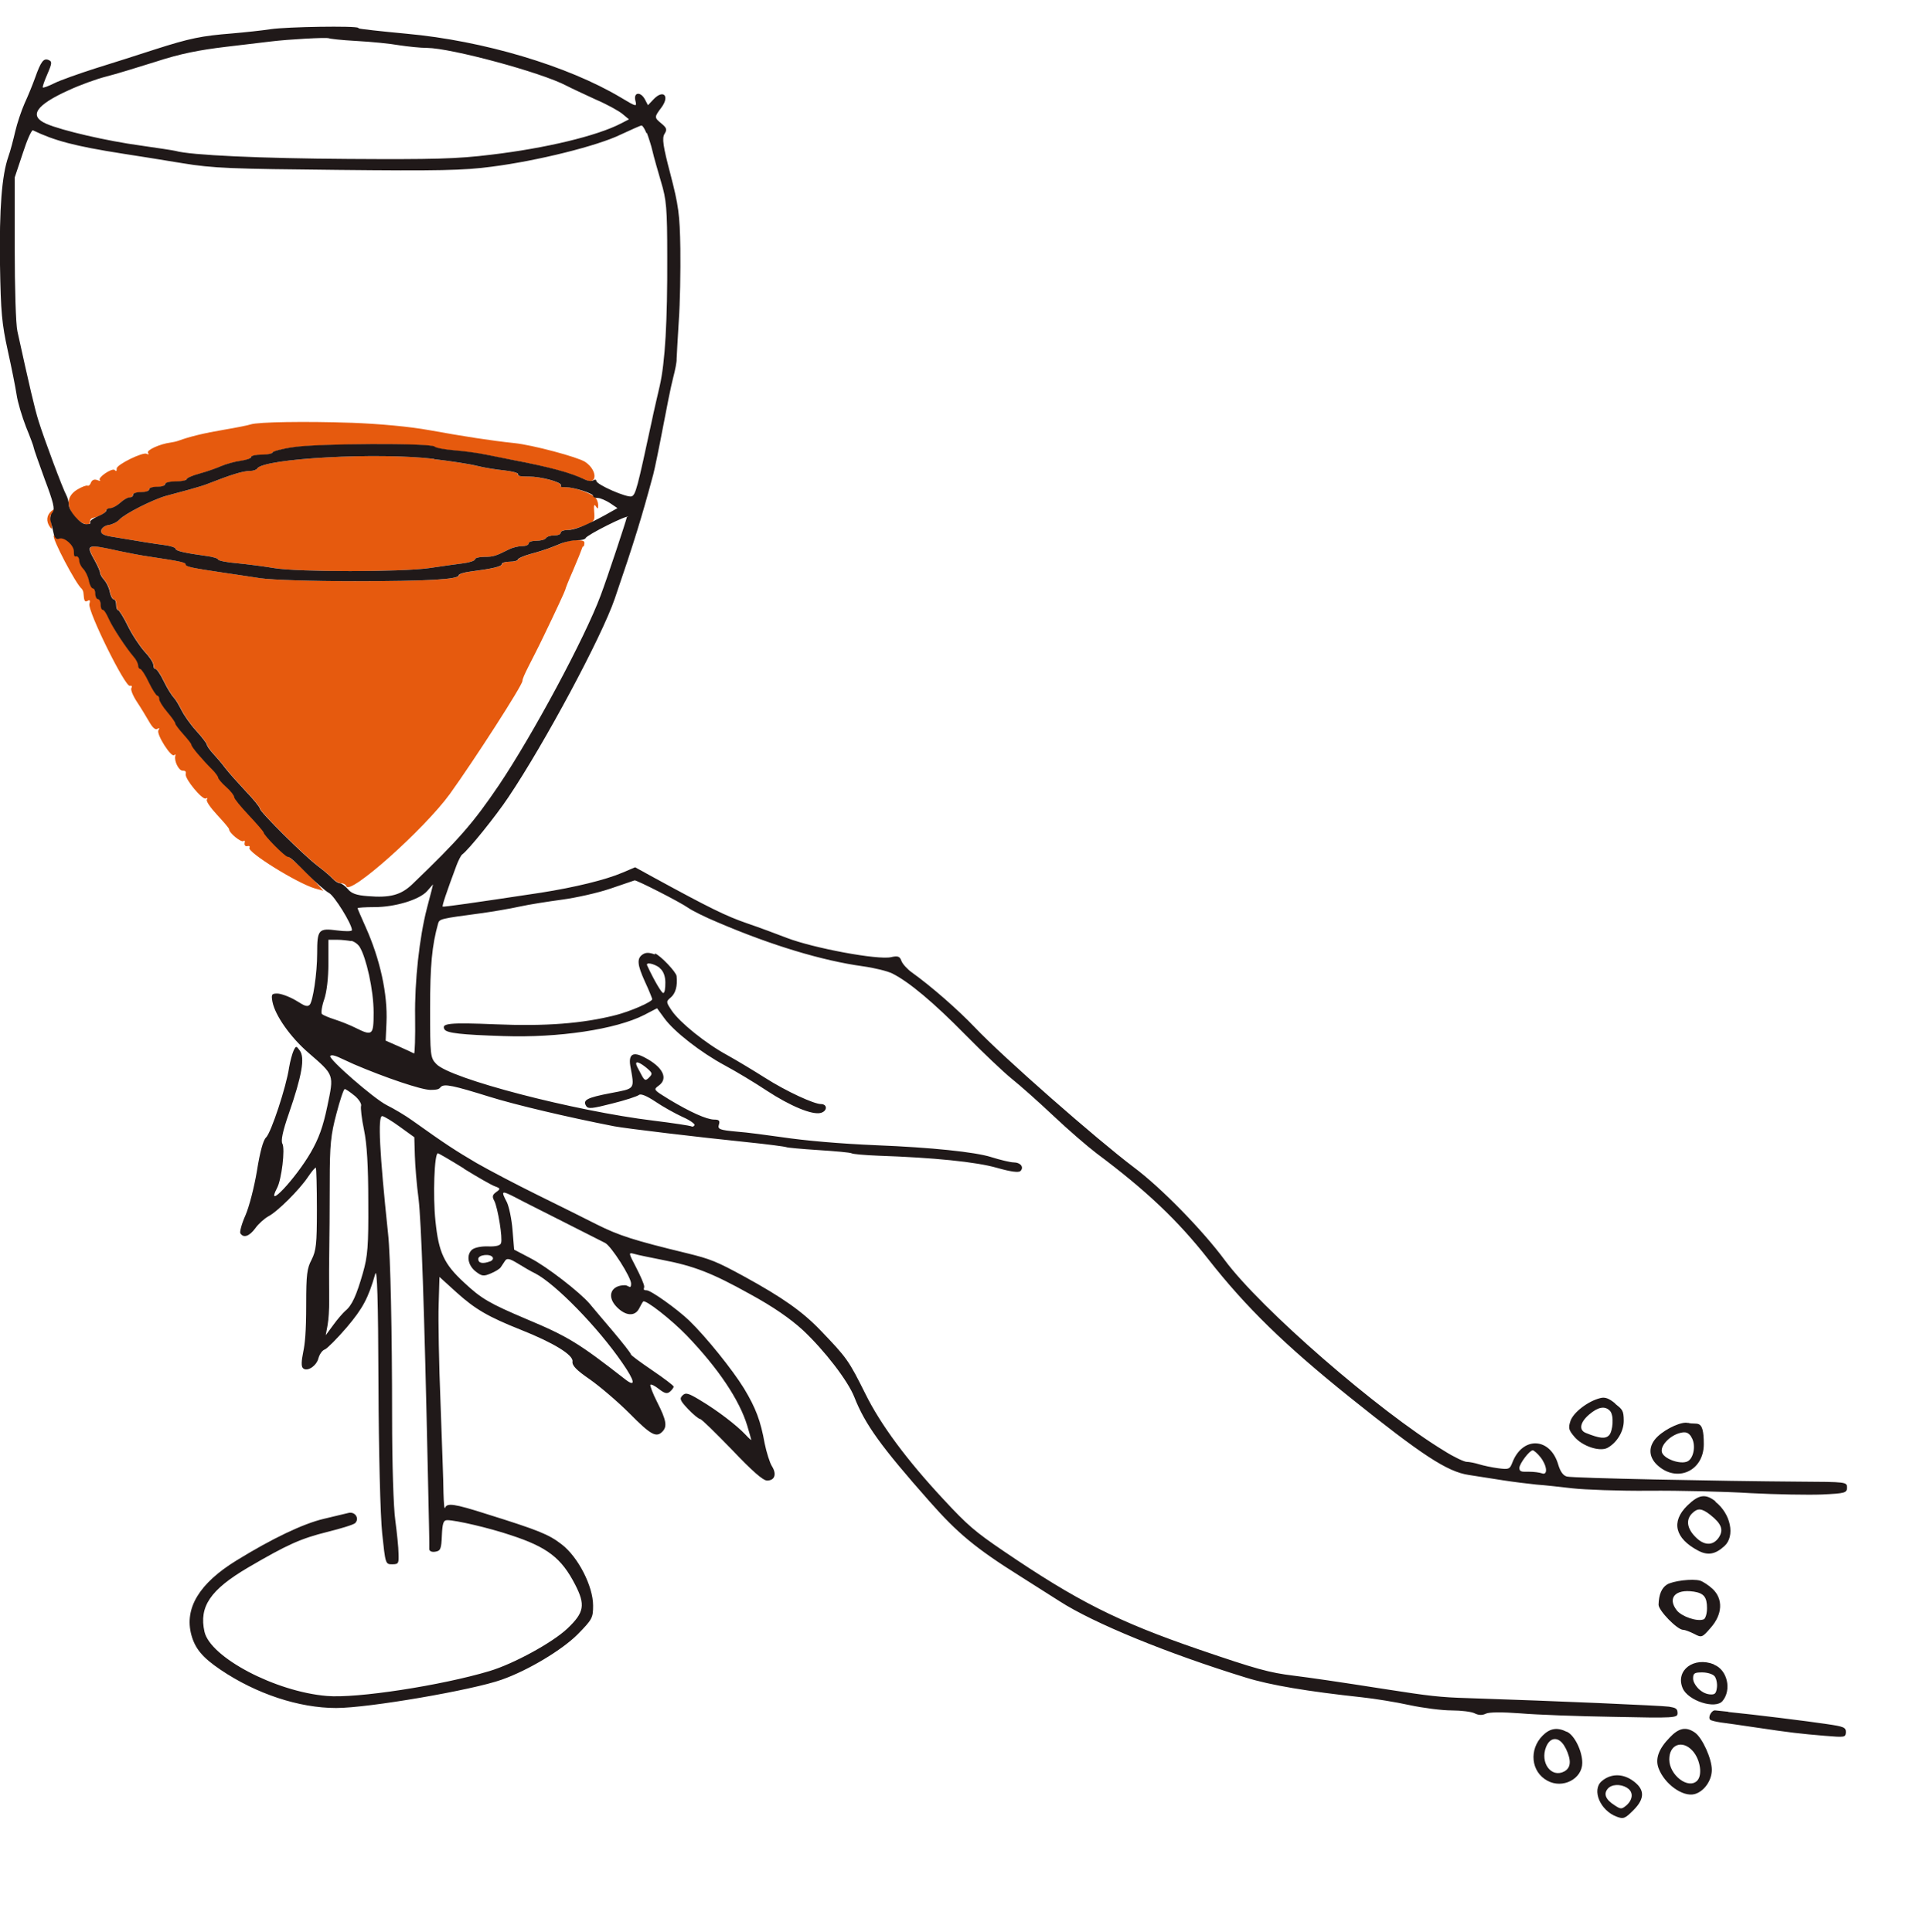
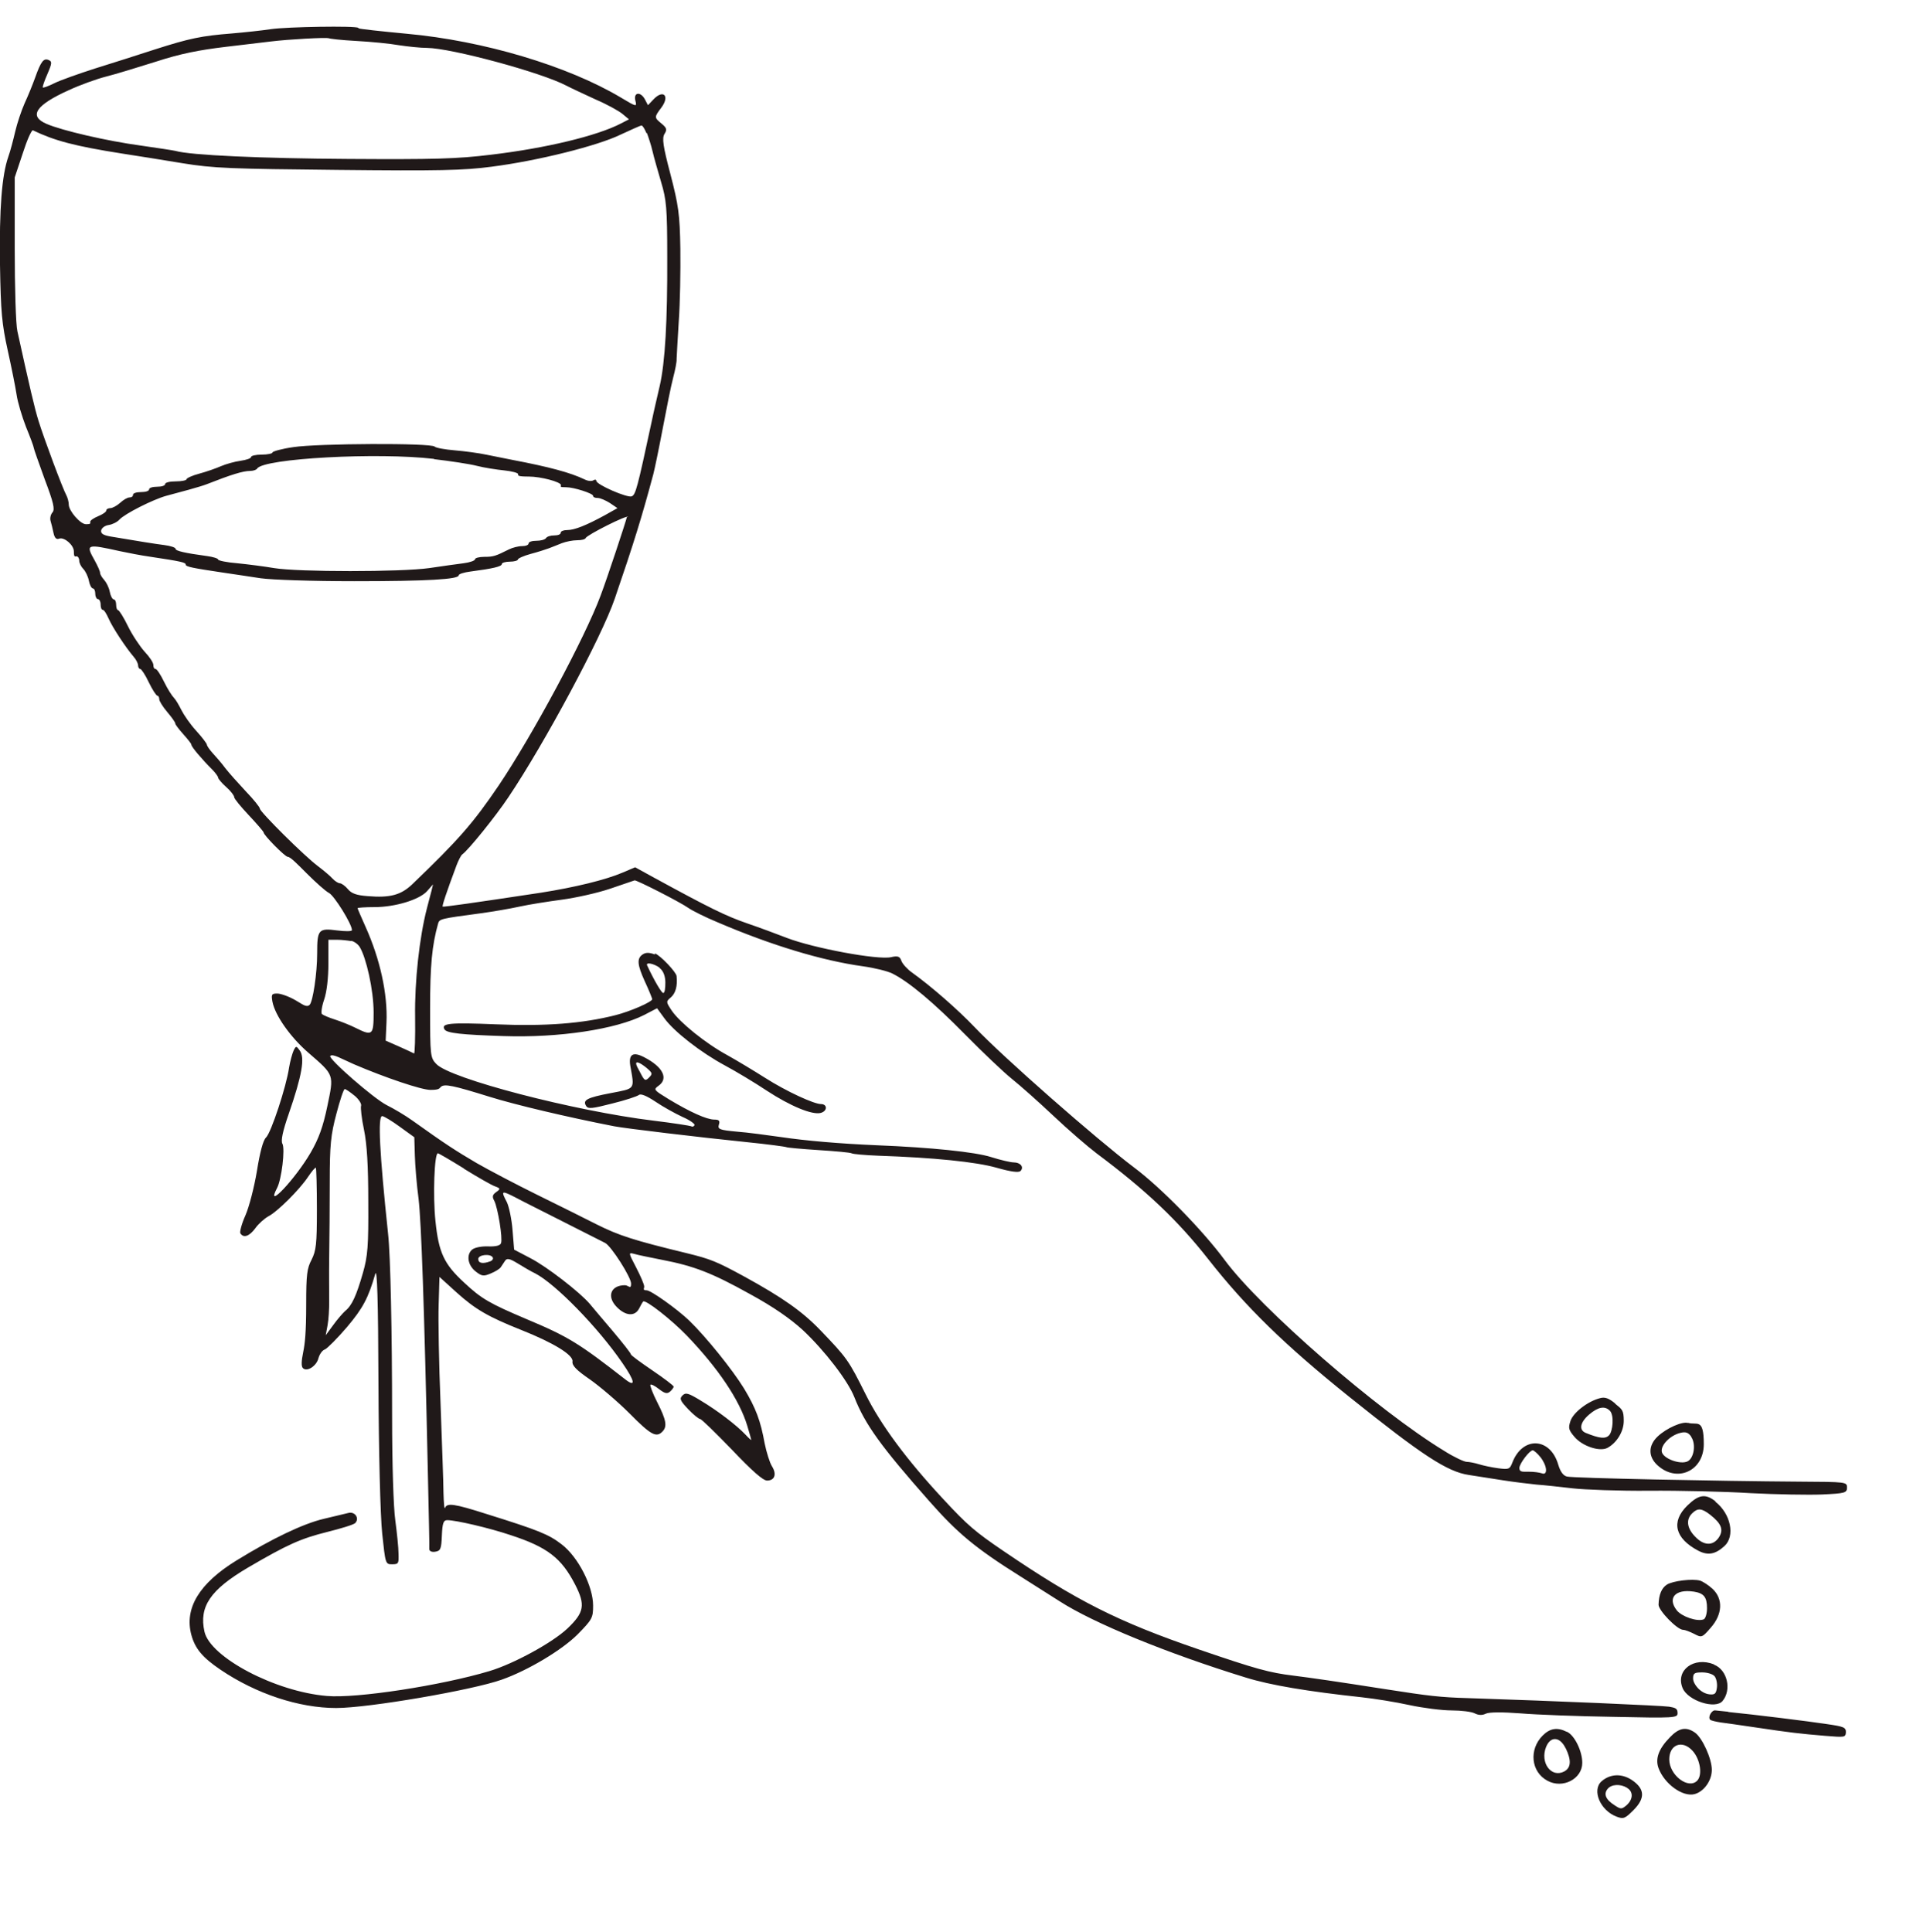
<svg xmlns="http://www.w3.org/2000/svg" version="1.1" viewBox="0 0 720 722">
  <defs>
    <style> .cls-1 { fill: #e65a0e; } .cls-1, .cls-2 { fill-rule: evenodd; } .cls-2 { fill: #201919; } </style>
  </defs>
  <g>
    <g id="_Слой_1" data-name="Слой_1">
-       <path class="cls-1" d="M131.2,158c-17.2-.6-34.8-.3-37.5.6-.8.3-5.3,1.2-10,2-7.7,1.3-12.9,2.6-17,4.1-.8.3-2.2.6-3,.7-3.9.5-9,2.8-8.4,3.8.4.6.2.8-.5.4-1.3-.8-11.2,4-11.2,5.5s-.4.8-.8.5c-1.1-.7-6.4,2.9-5.5,3.8.4.4,0,.4-1,0-1.1-.4-1.9,0-2.3.9-.3.9-.9,1.4-1.3,1.2-.4-.2-2.1.4-3.9,1.5-3.9,2.4-4.2,6.2-.8,10.2,2.3,2.6,5.6,3.7,5.6,1.9s1.3-1.4,3-2.1,3-1.6,3-2.1.7-.9,1.5-.9,2.5-.9,3.7-2c1.2-1.1,2.7-2,3.5-2s1.3-.4,1.3-1,1.3-1,3-1,3-.4,3-1,1.3-1,3-1,3-.4,3-1,1.8-1,4-1,4-.4,4-.8,2.1-1.4,4.8-2.1c2.6-.7,6.3-2,8.1-2.8,1.9-.8,5.1-1.7,7.3-2,2.1-.3,3.9-.9,3.9-1.4s1.8-.9,4-.9,4-.4,4-.8,3.5-1.4,7.8-2c9.1-1.4,51.4-1.6,52.8-.2.5.5,3.9,1.1,7.5,1.4,3.6.3,8.7,1,11.5,1.5,2.7.6,7.2,1.5,10,2,13.7,2.6,21.7,4.8,27.3,7.4,4.7,2.2,4.7-3.6,0-6.7-2.8-1.8-19.6-6.3-26.4-7-8.6-.9-18.9-2.5-31.6-4.8-7.7-1.4-18.7-2.4-29.3-2.8M162.2,171.5c-21-2.5-63.7-.2-66.1,3.6-.3.5-1.5.9-2.7.9-2.6,0-7.1,1.4-16,4.9-1.2.5-4.3,1.4-6.8,2.1-2.5.7-6.3,1.7-8.5,2.3-5,1.4-15.5,6.7-17.5,8.9-.8.9-2.6,1.8-4,2-1.4.2-2.6,1.1-2.8,2-.2,1.2.7,1.8,3.5,2.3,10.7,1.8,16.2,2.7,20.1,3.2,2.3.3,4.2.9,4.2,1.4,0,.8,3.6,1.6,11.7,2.7,2.3.3,4.2.9,4.2,1.3s3.3,1.1,7.2,1.4c4,.4,10.2,1.2,13.7,1.8,8.9,1.5,47.6,1.5,58,0,4.7-.7,10.4-1.5,12.8-1.8s4.3-1,4.3-1.5,1.6-.9,3.5-.9c3.4,0,4.2-.3,9.2-2.8,1.2-.6,3.4-1.2,4.8-1.2s2.5-.4,2.5-1,1.3-1,2.9-1,3.2-.4,3.6-1,1.7-1,3.1-1,2.4-.4,2.4-1,1-1,2.2-1,4.1-.7,6.4-1.6c4-1.5,4.2-1.8,3.9-5.2-.2-2.4,0-3.1.6-2.1.7,1.1.9,1.1.9-.4,0-1-.5-2.4-1.2-3-1.6-1.5-7.8-3.7-10.6-3.7s-2.2-.3-2.2-.8c0-1.2-7.6-3.2-12-3.2s-4-.4-4-.9-2.4-1.1-5.2-1.4c-2.9-.3-7.5-1-10.2-1.7-2.7-.7-10-1.8-16-2.5M20.3,190.7c.4-.6,0-.5-1,.2-1.9,1.6-2.2,3.9-.6,6.1.8,1.1.9.6.4-2-.4-2.5-.3-3.1.4-2,.6.8,1.4,1.1,1.8.6.4-.5.2-1.1-.5-1.3-.7-.2-.9-1-.6-1.6M20.7,200.8c0-.6-.3-.9-.6-.6-.8.8,8.2,18,10.4,19.8.3.3.7,1.1.7,1.8.2,2.9.5,3.3,1.6,2.7.8-.5,1,0,.6,1.2-.7,2.6,13.3,31,15.1,30.6.7-.2,1,.2.6.8-.4.6.6,3,2.2,5.4s3.6,5.8,4.6,7.5c1.1,1.9,2.2,2.9,2.9,2.4.7-.5.9-.3.4.5-.9,1.4,4.8,10.4,5.9,9.3.4-.4.6-.3.4.3-.5,1.9,1.3,5.5,2.7,5.5s1.3.6,1.2,1.3c-.4,1.8,6.3,9.8,7.5,9.1.6-.3.7-.2.4.4-.4.6,1.4,3.1,3.8,5.7s4.5,5,4.5,5.4c0,1.4,4.6,5.1,5.4,4.4.4-.4.6,0,.4.7-.2.8.3,1.4,1,1.2.7-.2,1.1.1.8.6-1,1.6,17.9,13.3,24.4,15.2l3.2.9-1.9-2.2c-3.3-3.9-10.7-10.7-11.5-10.7s-8.8-8.1-8.8-9.1-2.5-3.2-5.5-6.4c-3-3.2-5.5-6.3-5.5-6.8s-1.3-2.2-3-3.8-3-3.1-3-3.5-1-1.7-2.2-3c-3.9-3.8-7.7-8.5-7.8-9.3,0-.4-1.4-2.2-3-3.9-1.6-1.8-3-3.6-3-4,0-.4-1.4-2.4-3-4.3-1.6-1.9-3-4-3-4.8s-.3-1.3-.7-1.3c-.4,0-1.9-2.3-3.2-5-1.3-2.7-2.8-5-3.2-5s-.8-.6-.8-1.3-.8-2.2-1.7-3.3c-3-3.3-7.9-10.7-9.3-14.2-.8-1.8-1.7-3.3-2.2-3.3s-.8-.9-.8-2-.5-2-1-2-1-.9-1-2-.4-2-.9-2-1.1-1.3-1.5-2.9c-.3-1.6-1.3-3.6-2.1-4.4s-1.5-2.3-1.5-3.1-.5-1.6-1-1.6-1-.8-1-1.8c0-2.4-3.5-5.6-5.5-4.8-.8.3-1.5,0-1.5-.5M218.1,204.2c.6-2,.3-2.2-2.3-2.3s-4.3.5-5.8,1.1c-1.5.6-3.7,1.5-4.8,1.9-1.1.4-4.1,1.4-6.8,2.1-2.6.7-4.8,1.7-4.8,2.1s-1.4.8-3,.8-3,.4-3,.9c0,.9-3.3,1.7-11.8,2.8-2.3.3-4.3.9-4.3,1.4,0,1.5-11.6,2.2-39,2.2-15.8,0-30.7-.5-35-1.1-4.1-.6-10.4-1.6-14-2.1-11.4-1.7-14-2.2-14-3s-1.7-1.2-13-2.9c-3.6-.5-8.7-1.5-11.5-2.1-12.6-2.8-13-2.7-9.5,3.5,1.1,2,2,4,2,4.6s.7,1.7,1.5,2.6,1.8,2.8,2.1,4.4c.3,1.6,1,2.9,1.5,2.9s.9.9.9,2,.3,2,.7,2c.4,0,2.1,2.7,3.7,6s4.5,7.6,6.2,9.5c1.8,1.9,3.3,4.1,3.3,5s.3,1.5.8,1.5,1.9,2.1,3.2,4.8,3,5.3,3.7,6c.7.7,1.9,2.8,2.8,4.6s3.3,5.3,5.5,7.7c2.2,2.4,4,4.8,4,5.2s1,1.9,2.2,3.2c1.2,1.3,3.4,3.8,4.7,5.6,1.4,1.8,4.9,5.7,7.7,8.7,2.9,3,5.2,5.9,5.2,6.4,0,1.2,16.7,17.8,21.7,21.5,2.1,1.6,4.5,3.6,5.4,4.6.9,1,2.3,1.8,3.2,1.8s1.7.5,1.9,1.1c1.2,3.6,29.2-21.4,38.7-34.5,9.2-12.8,27.1-40.6,27.1-42.2s3.6-7.7,8-16.9c4.4-9.1,8-16.9,8-17.2s1.3-3.6,2.9-7.2c1.6-3.7,3.2-7.7,3.6-8.9" />
      <path class="cls-2" d="M133.8,10.4c-.8-.8-26.6-.4-32.6.5-3.3.5-9.8,1.2-14.5,1.6-11.4.9-15.8,1.8-28.9,6-6.1,2-16.2,5.2-22.3,7.1-6.2,2-13,4.4-15.2,5.5-2.2,1.1-4.1,1.8-4.3,1.6-.2-.2.6-2.5,1.7-5,1.8-4.2,1.8-4.7.4-5.3-1.8-.7-2.8.5-5,6.7-.9,2.5-2.6,6.7-3.9,9.5-1.2,2.7-2.8,7.5-3.5,10.5s-1.8,7.3-2.6,9.5C.7,65.5-.3,77.9,0,99c.3,17.8.7,22,2.9,32,1.4,6.3,2.9,13.8,3.3,16.5.4,2.8,2,8.1,3.5,12,1.6,3.9,2.9,7.4,2.9,7.8,0,.4,1.9,5.7,4.1,11.8,3.3,8.7,3.9,11.3,2.9,12.4-.7.8-1,2.2-.7,3.2.3,1,.8,3,1.1,4.5.4,1.9,1.1,2.5,2.1,2.1,1.9-.7,5.5,2.4,5.5,4.8s.5,1.8,1,1.8,1,.7,1,1.6.7,2.3,1.5,3.1,1.8,2.8,2.1,4.4c.3,1.6,1,2.9,1.5,2.9s.9.9.9,2,.5,2,1,2,1,.9,1,2,.3,2,.8,2,1.4,1.5,2.2,3.3c1.5,3.4,6.4,10.8,9.3,14.2,1,1.1,1.7,2.6,1.7,3.3s.4,1.3.8,1.3,1.9,2.2,3.2,5c1.3,2.7,2.8,5,3.2,5,.4,0,.7.6.7,1.3s1.3,2.8,3,4.8c1.6,1.9,3,3.8,3,4.3,0,.4,1.4,2.2,3,4,1.6,1.8,3,3.5,3,3.9,0,.8,3.9,5.4,7.8,9.3,1.2,1.2,2.2,2.6,2.2,3s1.3,2,3,3.5,3,3.2,3,3.8,2.5,3.6,5.5,6.8c3,3.2,5.5,6.1,5.5,6.4,0,1,8,9.1,9,9.1s3.7,2.8,7.1,6.2c3.4,3.4,7.1,6.7,8.3,7.3,1.9.9,8.6,11.6,8.6,13.9,0,.5-2.5.5-5.6.1-6.9-.9-7.4-.3-7.4,8.6,0,7.5-1.6,18-2.8,19.2s-2.8-.3-5.3-1.7c-2.4-1.4-5.5-2.5-6.8-2.5-2.1,0-2.3.3-1.8,3.1,1,5.1,6.7,13.2,13.4,19,9.8,8.5,9.6,8,7.1,20-1.6,7.7-3.2,12.1-6.2,17.3-5.6,9.7-17.2,22.1-12.6,13.3,1.7-3.1,3.1-14.7,2-16.6-.6-1.1.1-4.6,2.4-11.2,4.9-14.2,6.1-20.9,4.1-23.6-1.3-1.8-1.4-1.8-2.3,0-.5,1.1-1.3,4-1.7,6.4-1,7-6.7,24.3-8.6,26.1-1.1,1-2.3,5.6-3.4,12.5-1,6-2.9,13.4-4.3,16.6-1.4,3.1-2.2,6.2-1.9,6.7,1.2,1.9,3.4,1.1,5.6-1.9,1.2-1.7,3.4-3.6,4.8-4.4,3.5-1.8,11.7-10,14.9-14.8,1.4-2.1,2.7-3.6,2.9-3.4.2.2.4,7.2.4,15.5,0,13.2-.3,15.5-2,18.9-1.7,3.2-2,5.6-2,16.5s-.5,15-1.1,17.9c-.7,3.4-.8,5.5-.1,6.1,1.5,1.5,5.1-.8,5.8-3.8.4-1.4,1.4-2.9,2.4-3.2.9-.4,4.6-4.1,8.2-8.3,6-7.1,8-10.9,10.6-19.9.7-2.5,1.1,9.4,1.2,41,.1,25.5.7,49.4,1.4,56,1.2,11.3,1.2,11.5,3.7,11.5s2.5-.4,2.4-4c0-2.2-.6-7.8-1.2-12.4-.7-4.9-1.2-21.2-1.2-39,0-31.3-.6-60.1-1.5-68.1-3.2-30.4-3.9-44-2.2-44,.6,0,3.6,1.8,6.6,4l5.4,3.9.2,6.8c.1,3.7.7,11.1,1.4,16.3,1,8.7,2.1,38.6,3.5,104,.3,14,.6,26.1.5,26.8,0,.8.9,1.2,2.2,1,2-.3,2.3-1,2.5-6.1.2-4.6.6-5.7,2-5.7,3.2,0,15.7,2.9,23.7,5.6,13.8,4.5,19,8.6,24.1,18.5,3.9,7.6,3.4,10.4-2.9,16.4-5.6,5.3-20.1,13.2-29.1,15.9-18,5.4-49.8,10.3-60.8,9.3-19.2-1.6-43.5-14.4-45.7-24-2.1-9.4,2.2-15.7,16.3-24,14.7-8.6,19.6-10.8,29.6-13.3,5.2-1.3,9.8-2.7,10.4-3.3,1.7-1.7,0-4.4-2.5-3.8-1.2.3-5.4,1.3-9.2,2.2-7.7,1.8-19.4,7.4-32.7,15.6-13.8,8.5-19.5,17.8-16.8,27.8,1.4,5.1,4.1,8.4,10.9,13,13.3,9,29.3,14.3,43.2,14.3,12.1,0,51-6.7,61.9-10.6,9.9-3.5,22.5-11.1,28.3-16.9,5.5-5.6,5.8-6.2,5.8-10.8,0-7.2-5.6-18.2-11.8-22.9-4.8-3.7-8.5-5.2-28-11.3-12.2-3.9-14.8-4.2-15.5-2.3-.3.7-.5-1.9-.6-5.6,0-3.8-.6-18.9-1.1-33.5-.6-14.6-.9-31.2-.7-36.9l.3-10.3,6.5,5.9c6.9,6.2,11.7,9,24,13.9,12.1,4.8,19.6,9.4,19.2,11.8-.2,1.5,1.4,3.2,6.5,6.7,3.7,2.6,10.4,8.3,14.8,12.7,7.9,8,10,9.2,12.3,6.8,1.9-1.9,1.4-4.4-1.9-10.9-1.7-3.3-2.8-6.3-2.6-6.6.3-.3,1.7.4,3.2,1.6,2.1,1.6,3,1.9,4.1,1,.7-.6,1.4-1.5,1.4-1.9s-3.6-3.1-8-6.1-8-5.6-8-6-3-4.2-6.7-8.6c-3.7-4.3-7.6-9-8.7-10.3-3.7-4.3-15.9-13.8-22.1-17l-6.1-3.2-.6-7.3c-.3-4-1.3-8.7-2.1-10.4-2.3-4.4-2.1-4.5,3.2-1.8,2.6,1.4,10.6,5.4,17.7,9s14.2,7.2,15.8,8c2.3,1.2,9.7,12.8,9.7,15.2s-1,.6-2.3.6c-5.3,0-6.9,4.2-3.1,8.1,3.3,3.4,6.8,3.7,8.4.6.6-1.2,1.3-2.4,1.5-2.6.8-.9,10.6,6.8,16.3,12.7,11.8,12.3,19.7,24.1,22.6,33.7.8,2.7,1.5,5.1,1.5,5.3,0,.2-1-.7-2.2-2-3.3-3.5-10.5-9-16.7-12.7-4.6-2.8-5.6-3.1-6.8-1.9-1.2,1.2-.9,1.9,2.1,5.1,1.9,2,4,3.7,4.5,3.7s5.8,5.2,11.9,11.5c7.5,7.9,11.6,11.5,13.1,11.5,2.9,0,3.7-2.4,1.8-5.4-.8-1.3-2-5.1-2.7-8.5-1.5-8.4-3.3-13.2-7.7-20.5-4.3-7-14.1-19.2-20.5-25.4-4.5-4.3-14.3-11.3-15.9-11.3s-.9-.6-.9-1.4-1.4-4-3-7.1c-2.9-5.6-3-5.7-.7-5.1,1.2.4,5.9,1.3,10.3,2.2,12,2.3,18.7,4.9,32.9,12.8,8.8,4.8,15.1,9.2,19.8,13.5,8.1,7.6,16.8,18.9,19.2,25,4,10.2,9.9,18.4,28.1,39,10.5,11.9,17.2,17.5,34.1,28.1,5.5,3.5,12,7.6,14.5,9.2,12.7,8.2,40.3,19.5,69.5,28.5,9.3,2.9,23.2,5.2,43.5,7.4,4.7.5,12.7,1.8,17.7,2.9,5.1,1.1,12.2,2,15.8,2s7.5.5,8.6,1.1c1.4.7,2.8.8,4.2.1,1.3-.6,6.2-.6,12.9-.1,5.9.5,21.5,1.1,34.7,1.3,23.1.5,24,.4,24-1.4s-.9-2-3.2-2.4c-2.8-.4-41.4-2.1-75.2-3.2-10.3-.3-14.5-.8-30.5-3.3-18.5-2.9-28.2-4.3-34.6-5.1-9-1.1-13.8-2.4-35.4-9.8-30.3-10.4-45.5-18.1-73-36.8-10.6-7.2-13.5-9.7-22.3-19.2-13.7-14.7-23.6-28-29.3-39.6-6.2-12.4-6.8-13.3-16.7-23.6-6.8-7.1-14.2-12.3-28.6-20.2-10.3-5.6-12.5-6.5-21.5-8.7-19.8-4.8-25.3-6.6-33.5-10.7-4.7-2.4-14.8-7.4-22.5-11.2s-17.8-9.1-22.5-11.8c-7.8-4.6-11.4-6.9-24-15.9-2.5-1.8-6.7-4.3-9.5-5.7-4.8-2.4-22.1-17.5-21.1-18.4s4.2,1.1,8.8,3.1c11.9,5.1,25.3,9.6,28.6,9.6s3.3-.5,3.9-1.1c1.3-1.3,4.8-.5,18.3,3.7,9.6,3,29.1,7.6,46.5,11,4.1.8,31.7,4.1,49.3,5.9,7.9.8,14.6,1.7,15,1.9.4.2,5.8.7,12.1,1.1,6.3.4,11.8.9,12.3,1.2.5.3,5,.7,10.1.9,20.5.7,36.4,2.3,44.1,4.5,5.3,1.5,8.2,1.9,8.9,1.2,1.4-1.4,0-3.2-2.5-3.2-1.2,0-5-.9-8.5-2-6-1.9-22.5-3.6-42.5-4.4-14.1-.6-26.8-1.7-36.2-3.1-5-.7-12.3-1.7-16.3-2-6.5-.6-7.2-.9-6.7-2.6.5-1.5,0-1.9-1.7-1.9-2.9,0-9.2-2.9-17-7.6-5.7-3.5-5.8-3.6-3.9-5,3.9-2.7,1.7-7.1-5.3-10.7-4.2-2.2-5.9-1.1-5.2,3.2,1.6,9,2,8.4-7.3,10.2-8.9,1.7-10.6,2.6-9.2,4.8.7,1.2,2.3,1,9.7-.9,4.9-1.2,9.4-2.7,10-3.2.7-.6,2.9.3,6.2,2.5,2.8,1.9,7.3,4.4,10.1,5.7,2.8,1.2,4.8,2.7,4.5,3.1-.3.5-.8.7-1.2.4-.4-.2-6.7-1.2-14.1-2.1-29.6-3.6-76.1-15.7-81.2-21.2-2.2-2.3-2.3-3.1-2.3-20.7,0-16.1.7-23.6,3-31.8.5-1.7.9-1.8,15.9-3.8,4.4-.6,10.9-1.7,14.5-2.5,3.6-.8,10.7-1.9,15.9-2.6,5.2-.7,13.3-2.5,18-4.1s8.8-3,9.1-3.1c.7-.2,17,8.1,20.1,10.3,1.4,1,6.4,3.5,11,5.4,20.1,8.6,39,14.3,54.2,16.4,4.3.6,9.2,1.8,11,2.7,6.2,3.1,15.4,10.8,27.2,22.8,6.6,6.7,14.5,14.2,17.5,16.6s10,8.6,15.5,13.8c5.5,5.2,12.8,11.5,16.1,14,18.6,13.9,30.3,25,41.7,39.5,14.2,18.1,28.6,32.1,52.6,51.4,27.3,21.9,36.7,28.1,44.8,29.3,3.2.5,8.9,1.4,12.8,2,3.8.6,9.5,1.3,12.5,1.6,3,.2,9.1.9,13.5,1.4,4.4.5,17.2,1,28.5.9s28.4.3,38,.9c9.6.5,21.7.7,26.7.5,8.6-.4,9.3-.6,9.3-2.6,0-2.1-.3-2.1-17.8-2.2-29.7-.2-84.6-1.3-86.8-1.9-1.4-.3-2.5-1.8-3.3-4.5-3-10.2-13.3-10.6-17.1-.8-1,2.6-1.3,2.7-5.3,2.2-2.3-.3-5.6-1-7.2-1.5-1.6-.5-3.7-.9-4.6-.9s-4.8-1.8-8.4-4.1c-24.7-15-68.6-53.2-82-71.3-8.2-11.1-23.8-27.1-34-34.7-13.9-10.5-48.9-41.2-59.4-52.3-6.2-6.5-16.1-15.2-23.5-20.5-1.7-1.2-3.5-3.2-3.9-4.3-.6-1.7-1.3-2-3.9-1.4-5,1.1-29-3.4-38.9-7.2-3.6-1.4-10.3-3.9-15-5.5-7.8-2.7-13.9-5.7-34.6-17l-7.1-3.9-4.7,2c-6.3,2.7-17.8,5.5-30.5,7.5-25.1,3.8-36.4,5.4-36.7,5.2s1.4-5.3,5.2-15.5c.7-1.8,1.6-3.6,2.1-4,2.3-1.6,12.6-14.4,17.2-21.3,13.6-20.2,35-60.2,39.8-74.3,7.2-21,10.2-30.8,14.4-46.5.5-1.9,2.1-9.6,3.5-17,1.4-7.4,3.1-16,3.9-19,.8-3,1.4-6.2,1.3-7,0-.8.4-7.1.8-14,.5-6.9.7-19.1.6-27.2-.2-13-.7-16.3-3.7-27.9-2.8-10.6-3.2-13.5-2.2-15.1,1-1.6.8-2.2-1.1-3.8-2.8-2.3-2.8-2.4-.1-6,3.3-4.4.7-7-3-3l-2,2.1-1.1-2.1c-1.6-3.1-4.4-2.8-3.6.4.6,2.4.5,2.4-5.5-1.2-19.8-11.8-51.3-21.2-79.9-23.8-9.6-.9-17.7-1.8-17.9-2M122.7,14.3c-.5-.4-15.1.4-21.5,1.2-1.7.2-9.2,1.1-16.8,2-10.1,1.2-17.1,2.6-26,5.5-6.7,2.1-15.1,4.7-18.7,5.6-3.6.9-9.9,3.2-14,5.1-12.4,5.6-15.1,9.7-8.3,12.6,5.8,2.5,22.6,6.4,35.2,8.1,6.3.9,12.2,1.8,13,2,5.4,1.6,31.9,2.8,64.5,3,31.6.2,40.6,0,53.5-1.6,20.2-2.4,39.5-7,48.5-11.7l2.9-1.5-2.4-2c-1.3-1.1-5.8-3.6-10-5.4-4.1-1.9-9.1-4.2-11-5.2-9.5-5-43-14-52-14.1-2.5,0-7.2-.5-10.5-1-3.3-.6-10.5-1.3-16-1.6-5.5-.3-10.2-.8-10.5-1.1M241.5,49.7c-.6-1.5-1.4-2.8-1.8-2.8s-3.9,1.6-7.8,3.4c-8.6,4.2-31,9.8-48.2,12-10.5,1.4-19.8,1.6-57.5,1.2-39.7-.4-46.5-.6-58-2.5-7.2-1.2-17.3-2.8-22.5-3.6-17.8-2.8-25.3-4.8-33.4-8.7-.5-.2-2.2,3.6-3.8,8.6l-3,9v26.5c0,14.6.4,28.5,1,31,4.5,20.5,6.5,29.1,7.9,33.5,2,6.5,9.1,25.5,10.4,27.8.5,1,.9,2.5.9,3.5,0,2.3,4.3,7.3,6.4,7.3s1.6-.4,1.6-.9,1.3-1.4,3-2.1,3-1.6,3-2.1.7-.9,1.5-.9,2.5-.9,3.7-2c1.2-1.1,2.7-2,3.5-2s1.3-.4,1.3-1,1.3-1,3-1,3-.4,3-1,1.3-1,3-1,3-.4,3-1,1.8-1,4-1,4-.4,4-.8,2.1-1.4,4.8-2.1c2.6-.7,6.3-2,8.1-2.8,1.9-.8,5.1-1.7,7.3-2,2.1-.3,3.9-.9,3.9-1.4s1.8-.9,4-.9,4-.4,4-.8,3.5-1.4,7.8-2c9.1-1.4,51.4-1.6,52.8-.2.5.5,3.9,1.1,7.5,1.4,3.6.3,8.9,1,11.7,1.6,2.9.6,7.4,1.5,10,2,13.6,2.6,21.5,4.7,26.9,7.3,1.2.6,2.6.7,3.2.3.6-.4,1.1-.3,1.1.2,0,1.4,11.5,6.4,13.2,5.8,1.5-.6,2.1-2.9,7.5-28,.8-3.9,2.2-9.8,3-13.3,2-8.7,2.9-24.2,2.8-48.2,0-18.1-.3-21.4-2.3-28-1.2-4.1-2.7-9.3-3.2-11.5-.5-2.2-1.5-5.2-2.1-6.8M162.2,171.5c-21-2.5-63.7-.2-66.1,3.6-.3.5-1.5.9-2.7.9-2.6,0-7.1,1.4-16,4.9-1.2.5-4.3,1.4-6.8,2.1-2.5.7-6.3,1.7-8.5,2.3-5,1.4-15.5,6.7-17.5,8.9-.8.9-2.6,1.8-4,2-1.4.2-2.6,1.1-2.8,2-.2,1.2.7,1.8,3.5,2.3,10.7,1.8,16.2,2.7,20.1,3.2,2.3.3,4.2.9,4.2,1.4,0,.8,3.6,1.6,11.7,2.7,2.3.3,4.2.9,4.2,1.3s3.3,1.1,7.2,1.4c4,.4,10.2,1.2,13.7,1.8,8.9,1.5,47.6,1.5,58,0,4.7-.7,10.4-1.5,12.8-1.8s4.3-1,4.3-1.5,1.6-.9,3.5-.9c3.4,0,4.2-.3,9.2-2.8,1.2-.6,3.4-1.2,4.8-1.2s2.5-.4,2.5-1,1.3-1,2.9-1,3.2-.4,3.6-1,1.7-1,3.1-1,2.4-.4,2.4-1,1.1-1,2.4-1c2.8,0,7.2-1.8,14-5.5l4.8-2.7-2.8-1.9c-1.6-1-3.6-1.9-4.6-1.9-1,0-1.7-.3-1.7-.8,0-.9-7.2-3.2-10-3.2s-2-.3-2-.8c0-1.2-7.6-3.2-12-3.2s-4-.4-4-.9-2.4-1.1-5.2-1.4c-2.9-.3-7.5-1-10.2-1.7-2.7-.7-10-1.8-16-2.5M234.6,193.2c0-1-15.3,6.7-15.8,7.9-.2.5-1.6.8-3.2.8s-4.1.5-5.7,1.1c-1.5.6-3.7,1.5-4.8,1.9-1.1.4-4.1,1.4-6.8,2.1-2.6.7-4.8,1.7-4.8,2.1s-1.4.8-3,.8-3,.4-3,.9c0,.9-3.3,1.7-11.8,2.8-2.3.3-4.3.9-4.3,1.4,0,1.5-11.6,2.2-39,2.2-15.8,0-30.7-.5-35-1.1-4.1-.6-10.4-1.6-14-2.1-11.4-1.7-14-2.2-14-3s-1.7-1.2-13-2.9c-3.6-.5-8.7-1.5-11.5-2.1-12.6-2.8-13-2.7-9.5,3.5,1.1,2,2,4,2,4.6s.7,1.7,1.5,2.6,1.8,2.8,2.1,4.4c.3,1.6,1,2.9,1.5,2.9s.9.9.9,2,.3,2,.7,2c.4,0,2.1,2.7,3.7,6s4.5,7.6,6.2,9.5c1.8,1.9,3.3,4.1,3.3,5s.3,1.5.8,1.5,1.9,2.1,3.2,4.8,3,5.3,3.7,6c.7.7,1.9,2.8,2.8,4.6s3.3,5.3,5.5,7.7c2.2,2.4,4,4.8,4,5.2s1,1.9,2.2,3.2c1.2,1.3,3.4,3.8,4.7,5.6,1.4,1.8,4.9,5.7,7.7,8.7,2.9,3,5.2,5.9,5.2,6.4,0,1.2,16.7,17.8,21.7,21.5,2.1,1.6,4.5,3.6,5.4,4.6.9,1,2.2,1.8,2.8,1.8s2,1,3,2.2c1.3,1.6,3.2,2.3,7.4,2.6,8.3.7,12.4-.4,16.6-4.4,17.4-16.7,22.8-22.9,32.3-36.9,12.8-19,32.3-55.4,38.1-71,2.5-6.6,9.7-28.4,9.8-29.3M161.2,333l.6-2.5-2.2,2.5c-2.8,3.2-11.9,6-19.7,6-3.4,0-6.3.2-6.3.4s1.4,3.4,3,7c5.4,12,8.3,25.1,7.8,35.8l-.3,6.7,5,2.2c2.7,1.2,5.3,2.4,5.6,2.6s.5-6,.4-13.7c-.2-13.3,1.6-29.6,4.4-40.5.6-2.2,1.3-5.1,1.7-6.5M131.2,351.7c-1.1-.2-3.5-.5-5.3-.5h-3.2c0-.1,0,8.8,0,8.8,0,5.5-.6,10.7-1.6,13.6-.9,2.6-1.2,5-.8,5.4.5.4,2.6,1.3,4.8,2,2.2.7,5.7,2.1,7.7,3.1,6.4,3.2,6.8,2.8,6.8-5.7s-2.8-20.6-5.2-24.5c-.7-1.1-2.1-2.1-3.2-2.3M244.7,356.7c-2.2-.8-3.4-.8-4.6,0-2.2,1.5-2,3.8.8,10,1.6,3.4,2.8,6.5,2.8,6.7,0,1-8.2,4.6-13.8,6-12.2,3.1-26.1,4.2-44.7,3.4-17.2-.7-20.5-.4-19.1,1.9.8,1.4,6.4,2,22.1,2.5,20.5.7,41.9-2.5,52.5-7.9l4.8-2.5,2.7,3.7c3.6,5,13.6,12.8,22.7,17.7,4.1,2.2,11.1,6.4,15.6,9.4,8.7,5.7,17,9.2,20.2,8.3,2.5-.7,2.5-3.3,0-3.3s-12.7-4.6-21-9.9c-4.1-2.6-10.4-6.4-14-8.4-8.1-4.4-17.7-12.2-20.7-16.6-2.2-3.3-2.2-3.4-.3-5,1.7-1.5,2.5-4.2,2.1-7.9-.1-1.5-6.1-7.8-8.1-8.5M246.4,361.6c-2.3-1.6-5.2-2.1-4.6-.8,2.7,5.8,5.4,10.3,6,10.3s.8-1.8.8-3.9-.6-4.3-2.2-5.5M241.6,399.1c-2.2-1.8-3.9-2.6-3.9-1.7s.7,1.8,1.6,3.6c1.5,2.9,1.8,3.1,3.2,1.7,1.4-1.4,1.3-1.7-.9-3.6M132.5,409.5c-1.7-1.4-3.3-2.5-3.7-2.5-.4,0-1.8,4.2-3.1,9.2-2.1,7.9-2.5,11.6-2.5,25.7,0,9.1-.1,21.7-.2,28s0,13.7,0,16.5c0,2.8-.2,6.7-.6,8.8l-.7,3.8,2.8-3.8c1.5-2.1,3.6-4.5,4.5-5.3,2.5-2,4.2-5.8,6.6-14.2,1.8-6.3,2.1-10,2-26.6,0-13.5-.5-21.6-1.6-26.9-.9-4.2-1.3-8.2-1.1-8.9.3-.7-.8-2.5-2.5-3.9M173.2,436.6c-5-3.1-9.3-5.6-9.6-5.6-1.3,0-1.9,15.9-.9,25.3,1.2,11.8,3.2,16.1,10.7,23,6.5,6.1,9.5,7.8,23.4,13.7,15.5,6.5,19.5,9,36.7,22.4,4.2,3.3,3.8.8-1-6.1-9.2-13.4-25-29.5-32.5-33.4-1.5-.7-4.4-2.4-6.5-3.7-3.1-1.9-4.1-2.1-4.8-1-.5.7-1.2,1.8-1.6,2.4-.4.6-2,1.6-3.7,2.3-2.6,1.1-3.3,1.1-5.5-.6-3.1-2.3-3.8-6.3-1.5-8.3,1-.8,3.5-1.3,6-1.2,2.8.1,4.5-.3,4.8-1.2.7-1.8-1.2-13.2-2.5-15.8-.9-1.6-.7-2.3.7-3.3,1.7-1.2,1.6-1.4-.6-2.2-1.3-.5-6.4-3.4-11.4-6.5M184.1,469.9c-.9-1.5-5.4-1-5.4.6s1.7,1.9,4.4.9c.9-.3,1.3-1,1-1.5M603.5,524.5c-2.3-1.9-3.8-2.5-5.6-2-4.5,1.1-10,5.3-11.1,8.5-.9,2.7-.7,3.4,1.5,6,3,3.5,9.4,5.6,12.3,4.1,3.5-1.9,6.1-6.1,6.1-10.1s-.6-4.3-3.2-6.4M601.5,527.2c-1.9-1.9-4.4-1.4-7.7,1.4-3.4,2.9-4,5.8-1.3,6.9,5.2,2.1,7.3,2.3,8.7.9s2-7.5.3-9.2M630.7,531.8c-2.1-.7-8,1.9-11.3,5-3.6,3.4-3.6,7.5-.2,10.7,7.3,6.8,17.4,2.3,17.4-7.8s-2.6-6.9-6-8M631.9,536.9c-1.1-1.6-2.1-1.9-4.1-1.4-3.7.9-7.3,4.5-6.9,7,.4,2.6,7,5,9.7,3.6,2.4-1.3,3.1-6.5,1.3-9.1M575.6,544.6c-1.1-1.4-2.5-2.6-2.9-2.6-1.2,0-5,5-5,6.6s1.2,1.4,3.4,1.4,4.1.3,5,.6c2.3.9,2-2.8-.5-6M641,561.1c-3.8-3-6.3-2.6-10.6,1.6-6.1,6-4.6,12.2,4.1,16.8,3.6,1.9,6.4,1.4,9.8-1.7,4.1-3.7,2.4-12.1-3.4-16.6M639,566.1c-3.2-2.5-4.7-2.6-6.8-.5-2.3,2.3-1.9,5.5,1.1,8.6,3.3,3.5,6.7,3.6,8.9.4,1.9-2.9,1-5.2-3.2-8.5M635.2,590.7c-2.9-.8-10.2.1-12.4,1.5-2,1.3-3,3.8-3.1,7.5,0,2.2,7,9.4,9.2,9.4.7,0,2.5.7,4.1,1.5,2.8,1.5,3,1.4,6.2-2.3,4.4-5,4.7-10.7.7-14.5-1.5-1.4-3.7-2.8-4.7-3.1M632.7,594.8c-6.7-1-9.8,2.4-6.2,7,1.8,2.3,7.5,4.3,10,3.4.7-.2,1.3-2.1,1.3-4.2,0-4.2-1.2-5.6-5-6.2M640.4,622c-7.5-3-14.5,2.2-11.7,8.9,2,4.7,12.2,8,14.9,4.8,3.5-4.2,1.8-11.7-3.2-13.6M640.6,626.4c-.7-.8-2.7-1.4-4.6-1.4-2.9,0-3.4.3-3.4,2.3s2.7,5.5,6.1,5.9c2,.2,2.5-.2,2.8-2.5.2-1.5-.2-3.5-.9-4.3M645.7,639.7c-1.9-.2-4.1-.4-4.8-.5-1.3-.2-2.9,2.5-1.9,3.5.3.3,2,.7,3.9,1,1.8.2,7.8,1.1,13.3,1.9,12.7,1.9,16.2,2.3,25.7,3.1,7.3.6,7.7.6,7.8-1.3s-1-2.2-7.2-3.1c-6.5-1-27.5-3.6-36.7-4.5M633.3,647.5c-3.3-2.3-6-1.8-9.4,1.8-4.2,4.3-5.5,8-4.2,11.5,2.2,5.9,9,10.8,13.4,9.7,3.5-.9,6.5-5,6.5-9.1s-3.5-11.9-6.3-13.9M585.4,647.2c-3.6-1.8-6.3-1.3-9,1.4-5.2,5.2-4.4,13.6,1.8,16.9,5.7,3.1,13-.7,13-6.7,0-4.4-2.9-10.3-5.7-11.6M585,653.4c-2.1-4.4-5.6-4.7-7.3-.6-2.4,5.9,1.9,11.8,6.8,9.2,2.5-1.4,2.7-4.1.5-8.7M632.4,654.3c-3.8-4.2-8.7-2.4-8.7,3.2,0,5.9,7.1,11.3,10.4,8,2.1-2.1,1.2-8-1.7-11.2M609.7,665.2c-3.8-2.5-8.1-2.3-11.3.5-3.7,3.3-.5,10.9,5.6,13.2,2.6,1,3.2.7,6.3-2.4,4.5-4.5,4.3-8-.6-11.3M607.9,668.1c-2.5-1.5-5.8-1.3-7.2.4-1.6,1.9-.8,4,2.5,6.1,2.4,1.6,2.7,1.6,4.6,0,2.4-2.2,2.5-5,.2-6.4" />
    </g>
  </g>
</svg>